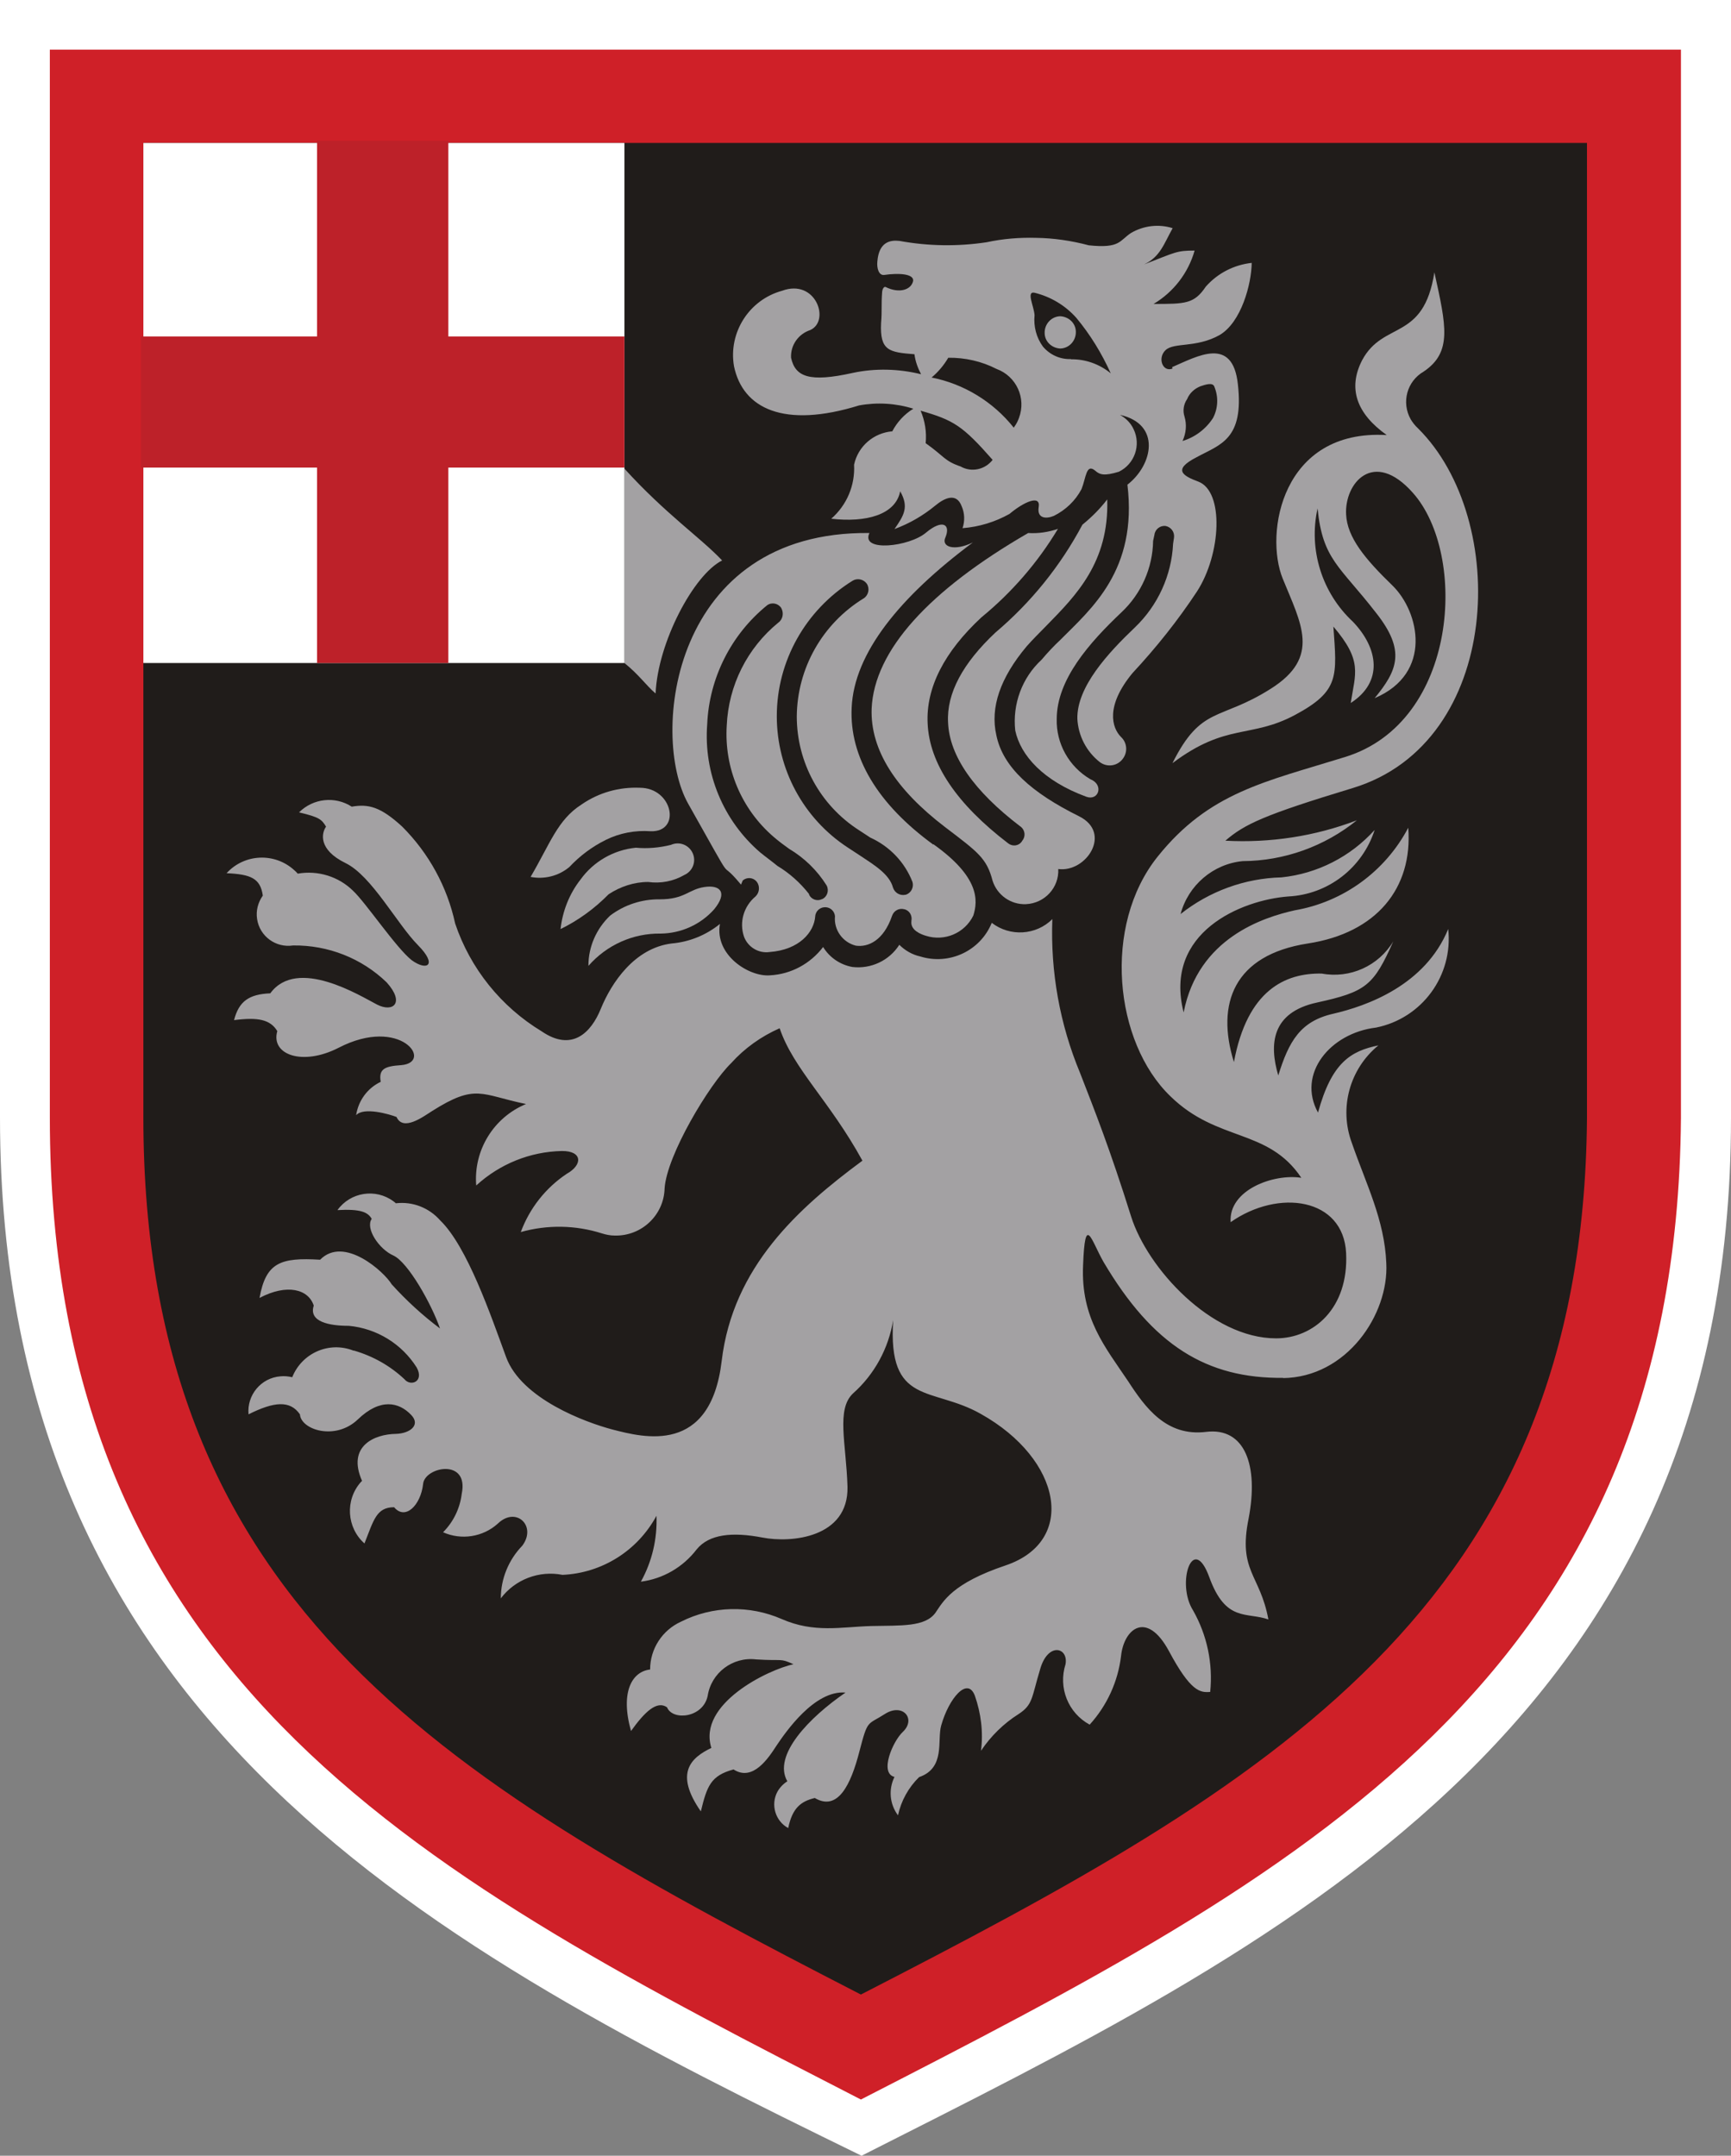
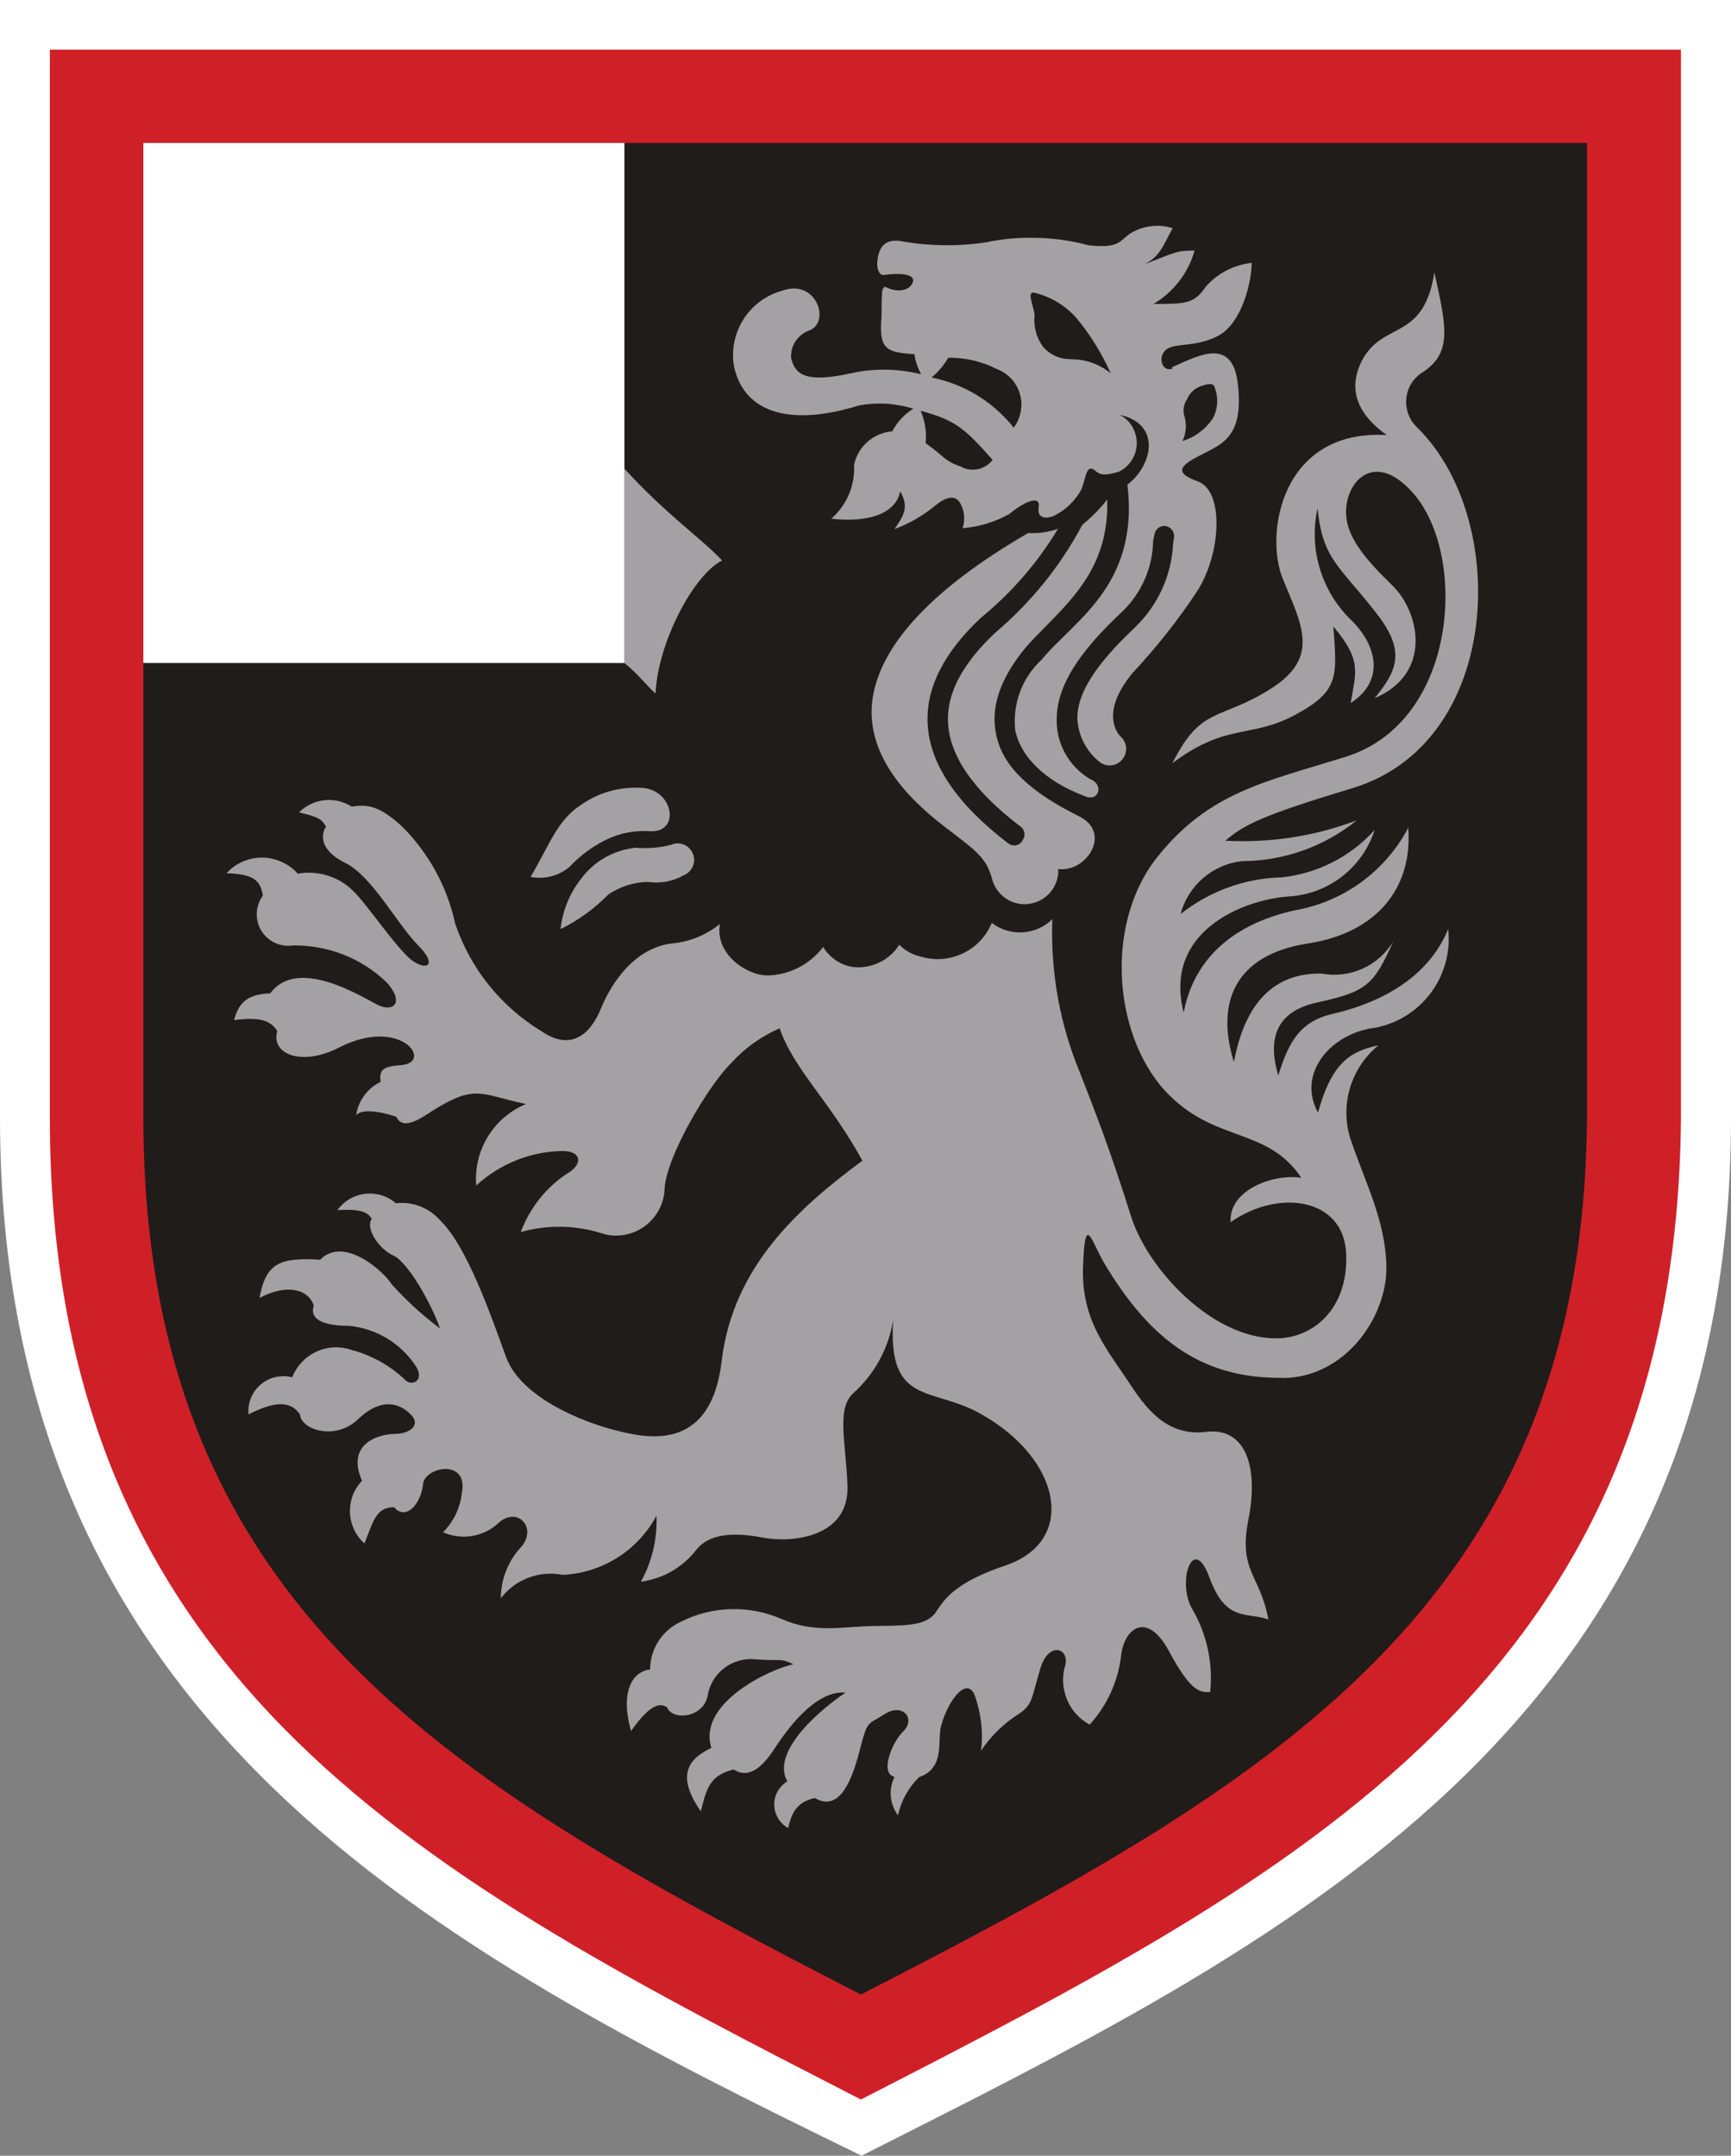
<svg xmlns="http://www.w3.org/2000/svg" id="Layer_1" viewBox="0 0 78.84 98.16">
  <rect x="0" y="0" width="78.84" height="98.16" fill="#808080" stroke="none" />
  <defs>
    <style>.cls-1{fill:#a3a1a3;}.cls-1,.cls-2,.cls-3,.cls-4,.cls-5,.cls-6{stroke-width:0px;}.cls-2{fill:#201c1a;}.cls-3{fill:#cf2028;}.cls-4{fill:#c12129;}.cls-5{fill:#bd2129;}.cls-6{fill:#fff;}</style>
  </defs>
  <g id="logo">
    <g id="Group_1796">
      <path id="Path_634" class="cls-2" d="M6.53,50.88c0,22.53,14.31,30.48,32.68,39.94,18.52-9.52,32.9-17.63,33.07-39.9V6.51H6.53v44.37Z" />
      <path id="Path_635" class="cls-4" d="M2.27,2.26v48.62c0,25.94,17.5,34.73,36.94,44.72,19.88-10.2,37.15-19.1,37.34-44.69V2.26H2.27ZM6.53,50.88c0,22.53,14.31,30.48,32.68,39.94,18.53-9.52,32.9-17.63,33.07-39.9V6.51H6.53v44.37Z" />
      <path id="Path_636" class="cls-6" d="M0,0v50.88c0,27.69,19.97,37.87,39.24,47.28,18.77-9.51,39.6-19.29,39.6-47.25V0H0Z" />
      <path id="Path_637" class="cls-3" d="M39.21,95.6c19.88-10.2,37.15-19.1,37.35-44.69V2.26H2.27v48.62c0,25.94,17.5,34.73,36.94,44.72" />
      <path id="Path_638" class="cls-2" d="M6.53,50.88c0,22.53,14.31,30.48,32.68,39.94,18.52-9.52,32.9-17.63,33.07-39.9V6.51H6.53v44.37Z" />
      <path id="Path_639" class="cls-1" d="M48.18,24.09c-.92,1.53-2.1,2.89-3.48,4.02-1.69,1.57-2.53,3.2-2.45,4.83.08,1.83,1.32,3.67,3.68,5.47.19.14.46.11.6-.08,0,0,.02-.03.03-.05.16-.19.13-.47-.06-.63,0,0-.02-.02-.03-.02-2.1-1.6-3.23-3.2-3.29-4.74-.07-1.32.67-2.69,2.16-4.09,1.62-1.37,2.96-3.03,3.96-4.91.42-.34.8-.72,1.13-1.15.09,2.87-1.44,4.39-2.76,5.74-.32.33-.63.63-.91.95-1.2,1.43-1.67,2.78-1.38,4.05.3,1.46,1.61,2.62,3.77,3.69,1.52.76.32,2.57-.95,2.4.04.85-.62,1.56-1.47,1.6-.69.03-1.31-.41-1.52-1.06-.27-1.04-.67-1.31-2.18-2.46-2.21-1.69-3.4-3.49-3.33-5.39.12-2.64,2.6-5.37,7.13-7.99.46.03.92-.04,1.36-.19" />
      <path id="Path_640" class="cls-1" d="M24.16,39.94c.9-1.53,1.23-2.61,2.33-3.31.78-.54,1.71-.8,2.65-.76,1.51,0,1.9,2.03.49,1.98-.7-.05-1.4.08-2.03.39-.63.31-1.19.73-1.67,1.24-.49.41-1.14.57-1.76.45" />
      <path id="Path_641" class="cls-1" d="M25.53,42.31c.09-.82.4-1.61.91-2.26.59-.82,1.51-1.35,2.52-1.45.54.05,1.08,0,1.6-.13.38-.17.82,0,.99.38s0,.82-.38.99c-.5.29-1.08.4-1.65.32-.64,0-1.27.21-1.8.56-.64.65-1.38,1.19-2.2,1.59" />
-       <path id="Path_642" class="cls-1" d="M26.8,43.97c0-.86.36-1.68.99-2.28.65-.49,1.44-.75,2.26-.74,1.14,0,1.3-.45,2.03-.56s1.07.25.45,1.01c-.62.7-1.51,1.1-2.44,1.11-1.26-.02-2.46.52-3.29,1.47" />
-       <path id="Path_643" class="cls-1" d="M42.51,38.46c-2.53-1.84-3.83-3.99-3.72-6.24.11-2.48,2.19-5.04,5.52-7.52-.87.42-1.45.19-1.25-.23.25-.6-.14-.84-.88-.22-.76.65-3,.9-2.58.02-9.03-.1-10,9.22-8.26,12.32,2.4,4.26,1.22,2.26,2.41,3.69l.08-.19c.19-.16.47-.14.63.05h0c.16.2.14.5-.05.68-.54.45-.75,1.18-.52,1.84.18.47.66.76,1.16.69,1.35-.1,2.03-.9,2.08-1.63.02-.25.24-.43.49-.41.22.02.39.19.41.41-.06.62.35,1.19.95,1.34.55.08,1.26-.22,1.65-1.36.08-.23.31-.36.55-.3.24.05.38.29.33.53v.02c-.05.42.46.6.66.66.85.27,1.77-.12,2.16-.92.22-.69.28-1.76-1.82-3.25M37.44,40.94c-.22.11-.48.02-.59-.2,0,0,0-.02,0-.03-.4-.51-.89-.95-1.44-1.28-.27-.22-.56-.43-.78-.61-1.69-1.45-2.59-3.62-2.42-5.84.09-2.11,1.09-4.09,2.73-5.42.21-.15.5-.09.64.12h0c.13.23.08.52-.13.67-1.42,1.16-2.27,2.86-2.35,4.69-.12,1.93.67,3.81,2.14,5.07.22.19.46.37.7.54.69.41,1.28.98,1.71,1.67.12.23.03.51-.2.62h0M41.25,40.74c-.25.06-.5-.08-.58-.33-.16-.6-.83-1.01-1.51-1.46l-.55-.36c-2.02-1.32-3.23-3.57-3.23-5.98,0-2.51,1.31-4.83,3.44-6.16.22-.14.51-.08.66.13.14.22.08.51-.13.66,0,0,0,0-.02.01-1.87,1.15-3.02,3.17-3.04,5.37,0,2.1,1.07,4.05,2.83,5.18l.52.34c.88.4,1.57,1.12,1.92,2.02.07.24-.06.5-.3.58" />
      <path id="Path_644" class="cls-1" d="M53.41,16.78c-.45.19-.71-.48-.32-.84s1.39-.09,2.45-.68c1-.58,1.46-2.34,1.47-3.29-.81.09-1.55.47-2.09,1.08-.53.79-.93.79-2.38.79.91-.54,1.58-1.41,1.87-2.43-.83,0-.85.07-2.3.63.74-.35.9-.94,1.3-1.65-.63-.2-1.32-.12-1.9.22-.53.35-.49.71-1.92.56-.79-.21-1.6-.33-2.41-.34-.75-.02-1.5.04-2.24.2-1.32.2-2.66.18-3.97-.06-.42-.05-.94.04-1.01.94-.03.29.06.64.31.61.67-.1,1.36-.05,1.32.27-.08.4-.62.59-1.25.28-.08-.04-.15.1-.16.2-.05.64,0,.86-.05,1.44-.06,1.26.36,1.33,1.52,1.42.04.32.15.62.3.91-1.02-.25-2.08-.28-3.11-.06-1.98.44-2.62.18-2.81-.69-.03-.57.33-1.08.87-1.26.93-.41.26-2.36-1.28-1.79-1.5.41-2.45,1.9-2.19,3.43.4,1.94,2.28,2.85,5.7,1.79.82-.15,1.67-.1,2.47.15-.41.25-.74.61-.96,1.03-.85.07-1.56.68-1.74,1.52.05.94-.33,1.84-1.04,2.46,1.57.18,2.93-.17,3.14-1.25.41.72.17,1.1-.26,1.72.68-.25,1.3-.61,1.86-1.07.41-.34.96-.61,1.2.03.14.32.15.67.04,1,.75-.06,1.48-.28,2.14-.65.64-.54,1.42-.89,1.33-.32-.09.53.33.56.69.41.54-.27.98-.69,1.26-1.22.21-.53.21-1.18.62-.84.21.19.42.25,1.08.05.72-.35,1.02-1.22.67-1.94-.13-.28-.35-.5-.62-.65,1.88.42,1.51,2.27.34,3.18.47,3.9-1.66,5.66-3.06,7.07-.3.28-.58.58-.85.9-.89.82-1.33,2.02-1.2,3.22.24,1.14,1.28,2.3,3.24,3.02.56.2.81-.55.18-.8-.97-.57-1.56-1.62-1.53-2.74,0-1.8,1.49-3.48,2.96-4.87.89-.84,1.41-2.01,1.43-3.24l.06-.28c.03-.25.26-.43.51-.4h0c.25.05.42.28.38.54l-.04.27c-.07,1.44-.69,2.8-1.73,3.8-1.24,1.18-2.66,2.72-2.63,4.17.04.77.41,1.49,1.02,1.97.33.25.8.19,1.05-.15.23-.3.2-.73-.08-.99-.42-.42-.72-1.41.52-2.91,1.08-1.16,2.07-2.4,2.94-3.72,1.1-1.7,1.24-4.55.06-5-.73-.27-1.17-.55-.08-1.11,1.06-.58,2.17-.79,1.88-3.33-.24-2.2-1.84-1.27-3-.77M43.75,21.24c-.74-.25-.74-.46-1.59-1.06.05-.5-.03-1.01-.23-1.48,1.5.43,1.91.68,3.28,2.24-.35.45-.97.58-1.46.3M46.2,19.44s-.02.02-.03.03c-.94-1.18-2.27-1.99-3.74-2.28.3-.25.56-.56.76-.9.76-.01,1.52.16,2.2.51.9.33,1.36,1.33,1.02,2.23-.05.14-.12.28-.21.4M48.78,16.35c-.49.02-.96-.19-1.28-.57-.3-.41-.43-.92-.38-1.43-.03-.42-.39-1.1,0-1.02.73.18,1.39.57,1.9,1.14.64.77,1.16,1.62,1.57,2.53-.51-.42-1.15-.65-1.81-.64M55.25,19.03c-.32.5-.82.88-1.39,1.05.16-.35.2-.74.09-1.11-.09-.27-.04-.57.12-.8.11-.27.33-.47.6-.58.21-.07.57-.2.64.02.19.46.17.98-.06,1.42" />
-       <path id="Path_645" class="cls-1" d="M48.29,14.4c-.41.01-.72.36-.71.76,0,.39.32.69.71.71.41-.01.72-.36.71-.76,0-.39-.32-.69-.71-.71" />
      <rect id="Rectangle_1040" class="cls-6" x="6.53" y="6.51" width="21.91" height="23.68" />
-       <path id="Path_646" class="cls-5" d="M28.44,15.32h-8.02V6.41h-5.98v8.91H6.42v5.97h8.02v8.9h5.98v-8.9h8.02v-5.97Z" />
      <path id="Path_647" class="cls-1" d="M29.85,31.57c-.44-.38-.74-.84-1.41-1.38v-8.85c1.88,2.07,3.49,3.16,4.45,4.18-1.3.65-2.93,3.74-3.03,6.05" />
      <path id="Path_648" class="cls-1" d="M58.46,62.74c-3.51.04-5.96-1.49-8.2-5.28-.57-1-.84-2.23-.93.15-.11,2.41,1.01,3.73,2.05,5.28.78,1.2,1.74,2.53,3.55,2.31,1.78-.22,2.4,1.54,1.94,3.94-.49,2.41.52,2.54.9,4.6-1-.35-1.94.14-2.69-1.92s-1.52.29-.74,1.51c.64,1.13.91,2.42.78,3.71-.46.04-.89-.01-1.88-1.86-1.01-1.87-2.05-1.02-2.18.22-.14,1.17-.64,2.26-1.43,3.13-.98-.53-1.44-1.68-1.1-2.75.14-.78-.81-1.02-1.16.24-.39,1.29-.32,1.6-.98,2.03-.68.43-1.26,1-1.71,1.67.11-.85,0-1.71-.28-2.51-.34-.89-1.19.14-1.53,1.35-.2.67.21,1.94-1.01,2.36-.48.47-.82,1.08-.96,1.74-.38-.51-.44-1.18-.16-1.75-.7-.17-.08-1.62.38-2.05.62-.59,0-1.33-.81-.82-.82.53-.78.22-1.17,1.72-.39,1.51-.98,2.73-2.03,2.11-.62.15-1.02.44-1.21,1.37-.59-.32-.81-1.07-.49-1.66.11-.19.26-.35.45-.47-.68-1.18,1-2.91,2.65-4.04-1.42-.12-2.74,1.82-3.14,2.41-.37.57-1.08,1.66-1.96,1.09-1.04.28-1.21.76-1.49,1.91-1.21-1.74-.46-2.44.48-2.89-.64-2.01,2.6-3.57,3.74-3.81-.64-.29-.44-.14-1.7-.22-1.07-.13-2.05.61-2.21,1.67-.22,1-1.6,1.13-1.85.51-.46-.32-1.01.2-1.64,1.08-.5-1.78.05-2.71.87-2.8,0-.94.55-1.79,1.41-2.18,1.43-.72,3.11-.76,4.58-.12,1.48.65,2.71.36,4.07.32,1.37-.03,2.47.05,2.94-.61.35-.51.75-1.33,3.19-2.15,3.26-1.1,2.57-4.83-1.13-6.9-2.22-1.26-4.24-.34-3.99-4.27-.21,1.29-.85,2.47-1.83,3.34-.77.73-.31,2.26-.25,4.25.05,2.32-2.56,2.57-3.88,2.31-1.36-.26-2.42-.16-2.99.54-.62.81-1.53,1.34-2.54,1.47.51-.92.75-1.95.71-3-.86,1.59-2.48,2.61-4.28,2.69-1.07-.21-2.16.21-2.81,1.07,0-.9.36-1.76.98-2.4.67-.9-.29-1.81-1.12-1-.68.61-1.66.76-2.49.39.47-.47.77-1.09.85-1.75.34-1.64-1.7-1.23-1.76-.44-.11.96-.81,1.66-1.32,1.05-.81,0-.93.59-1.35,1.65-.81-.72-.89-1.97-.17-2.79.02-.02.04-.04.06-.06-.7-1.58.56-2.13,1.55-2.14.63-.02,1.13-.4.69-.86-.56-.59-1.41-.78-2.43.2s-2.59.48-2.64-.23c-.45-.65-1.18-.58-2.34,0-.08-.88.57-1.66,1.45-1.73.18-.02.36,0,.54.04.44-1.1,1.68-1.65,2.79-1.21,0,0,.02,0,.03,0,.86.25,1.64.69,2.29,1.3.28.35.91.11.56-.53-.68-1.08-1.82-1.78-3.09-1.9-.89,0-1.84-.18-1.6-.92-.24-.75-1.22-1.01-2.47-.35.29-1.61.95-1.85,2.76-1.74,1.09-1.11,2.92.55,3.26,1.12.67.74,1.4,1.41,2.2,2.01-.38-1.1-1.45-3.01-2.12-3.32-.66-.29-1.29-1.24-.99-1.67-.17-.3-.49-.46-1.56-.4.59-.82,1.74-1,2.55-.4.04.03.08.06.11.09.76-.09,1.51.2,2.02.78,1.23,1.19,2.3,4.31,3,6.22s3.63,2.98,4.84,3.3c1.43.37,4.47,1.17,4.98-3.12s3.5-6.97,6.41-9.12c-1.49-2.72-3.14-4.17-3.77-6.03-.84.37-1.6.91-2.21,1.59-1,.97-2.93,4.19-3.03,5.7-.03,1.22-1.05,2.18-2.27,2.15-.2,0-.4-.04-.59-.1-1.2-.38-2.48-.4-3.69-.06.4-1.08,1.13-2.01,2.09-2.65.75-.42.71-1.05-.22-1.04-1.45.03-2.83.59-3.9,1.57-.13-1.6.79-3.1,2.27-3.71-2.06-.42-2.27-.95-4.28.32-.41.26-1.32.94-1.62.27-.3-.12-1.5-.47-1.84-.08.1-.66.51-1.23,1.12-1.52-.1-.58.17-.71.93-.76,1.5-.12-.01-2.26-2.85-.79-1.64.84-3.1.32-2.79-.76-.32-.53-.88-.64-1.97-.5.22-.85.67-1.18,1.65-1.22,1.23-1.68,4.12.13,4.86.51s1.28-.08.44-1.01c-1.14-1.1-2.67-1.7-4.26-1.68-.78.12-1.52-.41-1.64-1.2-.06-.38.04-.76.26-1.07-.11-.79-.55-.97-1.65-1.02.81-.89,2.19-.95,3.08-.14.06.05.11.1.16.16.92-.16,1.86.13,2.52.78.58.54,1.96,2.6,2.67,3.16.7.51,1.19.23.29-.68-.96-.97-2.11-3.16-3.3-3.74-1.27-.62-1.09-1.38-.89-1.66-.2-.33-.3-.43-1.23-.65.64-.64,1.64-.75,2.4-.26.76-.13,1.31,0,2.3.91,1.21,1.21,2.05,2.74,2.41,4.41.69,2.05,2.09,3.79,3.94,4.91,1.37.94,2.25.08,2.7-1.04.48-1.17,1.53-2.75,3.22-2.96.81-.07,1.57-.38,2.2-.89-.25,1.42,1.33,2.42,2.28,2.34.96-.05,1.84-.53,2.42-1.29.29.48.78.81,1.33.91.85.1,1.68-.29,2.14-1.01.26.26.59.45.95.53,1.32.41,2.74-.25,3.26-1.53.83.64,2.02.57,2.76-.17-.09,2.4.34,4.79,1.26,7,.68,1.75,1.35,3.43,2.33,6.55.74,2.34,3.64,5.54,6.6,5.54,1.7,0,3.31-1.36,3.19-3.88s-3.08-2.94-5.26-1.41c-.1-1.47,1.96-2.22,3.22-2.02-1.52-2.27-3.81-1.61-5.96-3.71-2.56-2.46-3.11-7.77-.58-10.92,2.35-2.93,4.89-3.4,8.53-4.53,5.17-1.59,5.59-9.23,3.09-12.03-1.79-2.02-3.12-.44-3.04.99.05,1.04.86,2.02,2.11,3.23,1.23,1.2,1.85,4-.81,5.13,1.04-1.27,1.43-2.16.06-3.89-1.66-2.14-2.43-2.42-2.66-4.75-.42,1.88.2,3.85,1.61,5.16,1.16,1.21,1.39,2.74-.1,3.7.21-1.36.55-1.91-.79-3.48.16,2.26.29,2.93-1.74,4.02s-3.13.35-5.59,2.2c1.32-2.64,2.15-1.91,4.48-3.39,2.3-1.45,1.37-2.97.54-5.02s-.05-6.81,4.74-6.53c-1.38-.98-1.78-2.13-1.12-3.41.97-1.81,2.8-.84,3.29-4,.54,2.44.82,3.64-.49,4.52-.76.44-1.02,1.4-.59,2.17.09.15.2.29.33.41,4.19,4.14,3.86,14.3-2.96,16.38-4.06,1.23-4.94,1.65-5.81,2.4,2.04.11,4.08-.2,5.99-.93-1.47,1.19-3.31,1.85-5.2,1.86-1.35.13-2.48,1.1-2.83,2.41,1.31-1.04,2.93-1.63,4.6-1.67,1.63-.17,3.14-.94,4.24-2.16-.56,1.73-2.12,2.94-3.94,3.03-2.11.16-5.69,1.62-4.76,5.28.66-3.39,3.63-4.33,5.06-4.65,2.21-.38,4.12-1.77,5.17-3.76.21,2.75-1.44,4.79-4.57,5.27-3.37.52-4.2,2.74-3.37,5.4.61-3.28,2.34-4.06,4-4.03,1.29.24,2.59-.35,3.26-1.47-.9,2.03-1.25,2.3-3.48,2.79-2.07.45-2.18,1.9-1.76,3.32.48-1.55,1-2.47,2.5-2.81,1.52-.35,4.19-1.29,5.24-3.86.23,2.12-1.19,4.07-3.29,4.49-2.09.25-3.61,2.11-2.64,3.87.62-2.27,1.48-2.8,2.75-3.06-1.31,1.07-1.8,2.85-1.21,4.44.65,1.88,1.49,3.5,1.57,5.48.12,2.33-1.8,5.2-4.72,5.23" />
    </g>
  </g>
</svg>